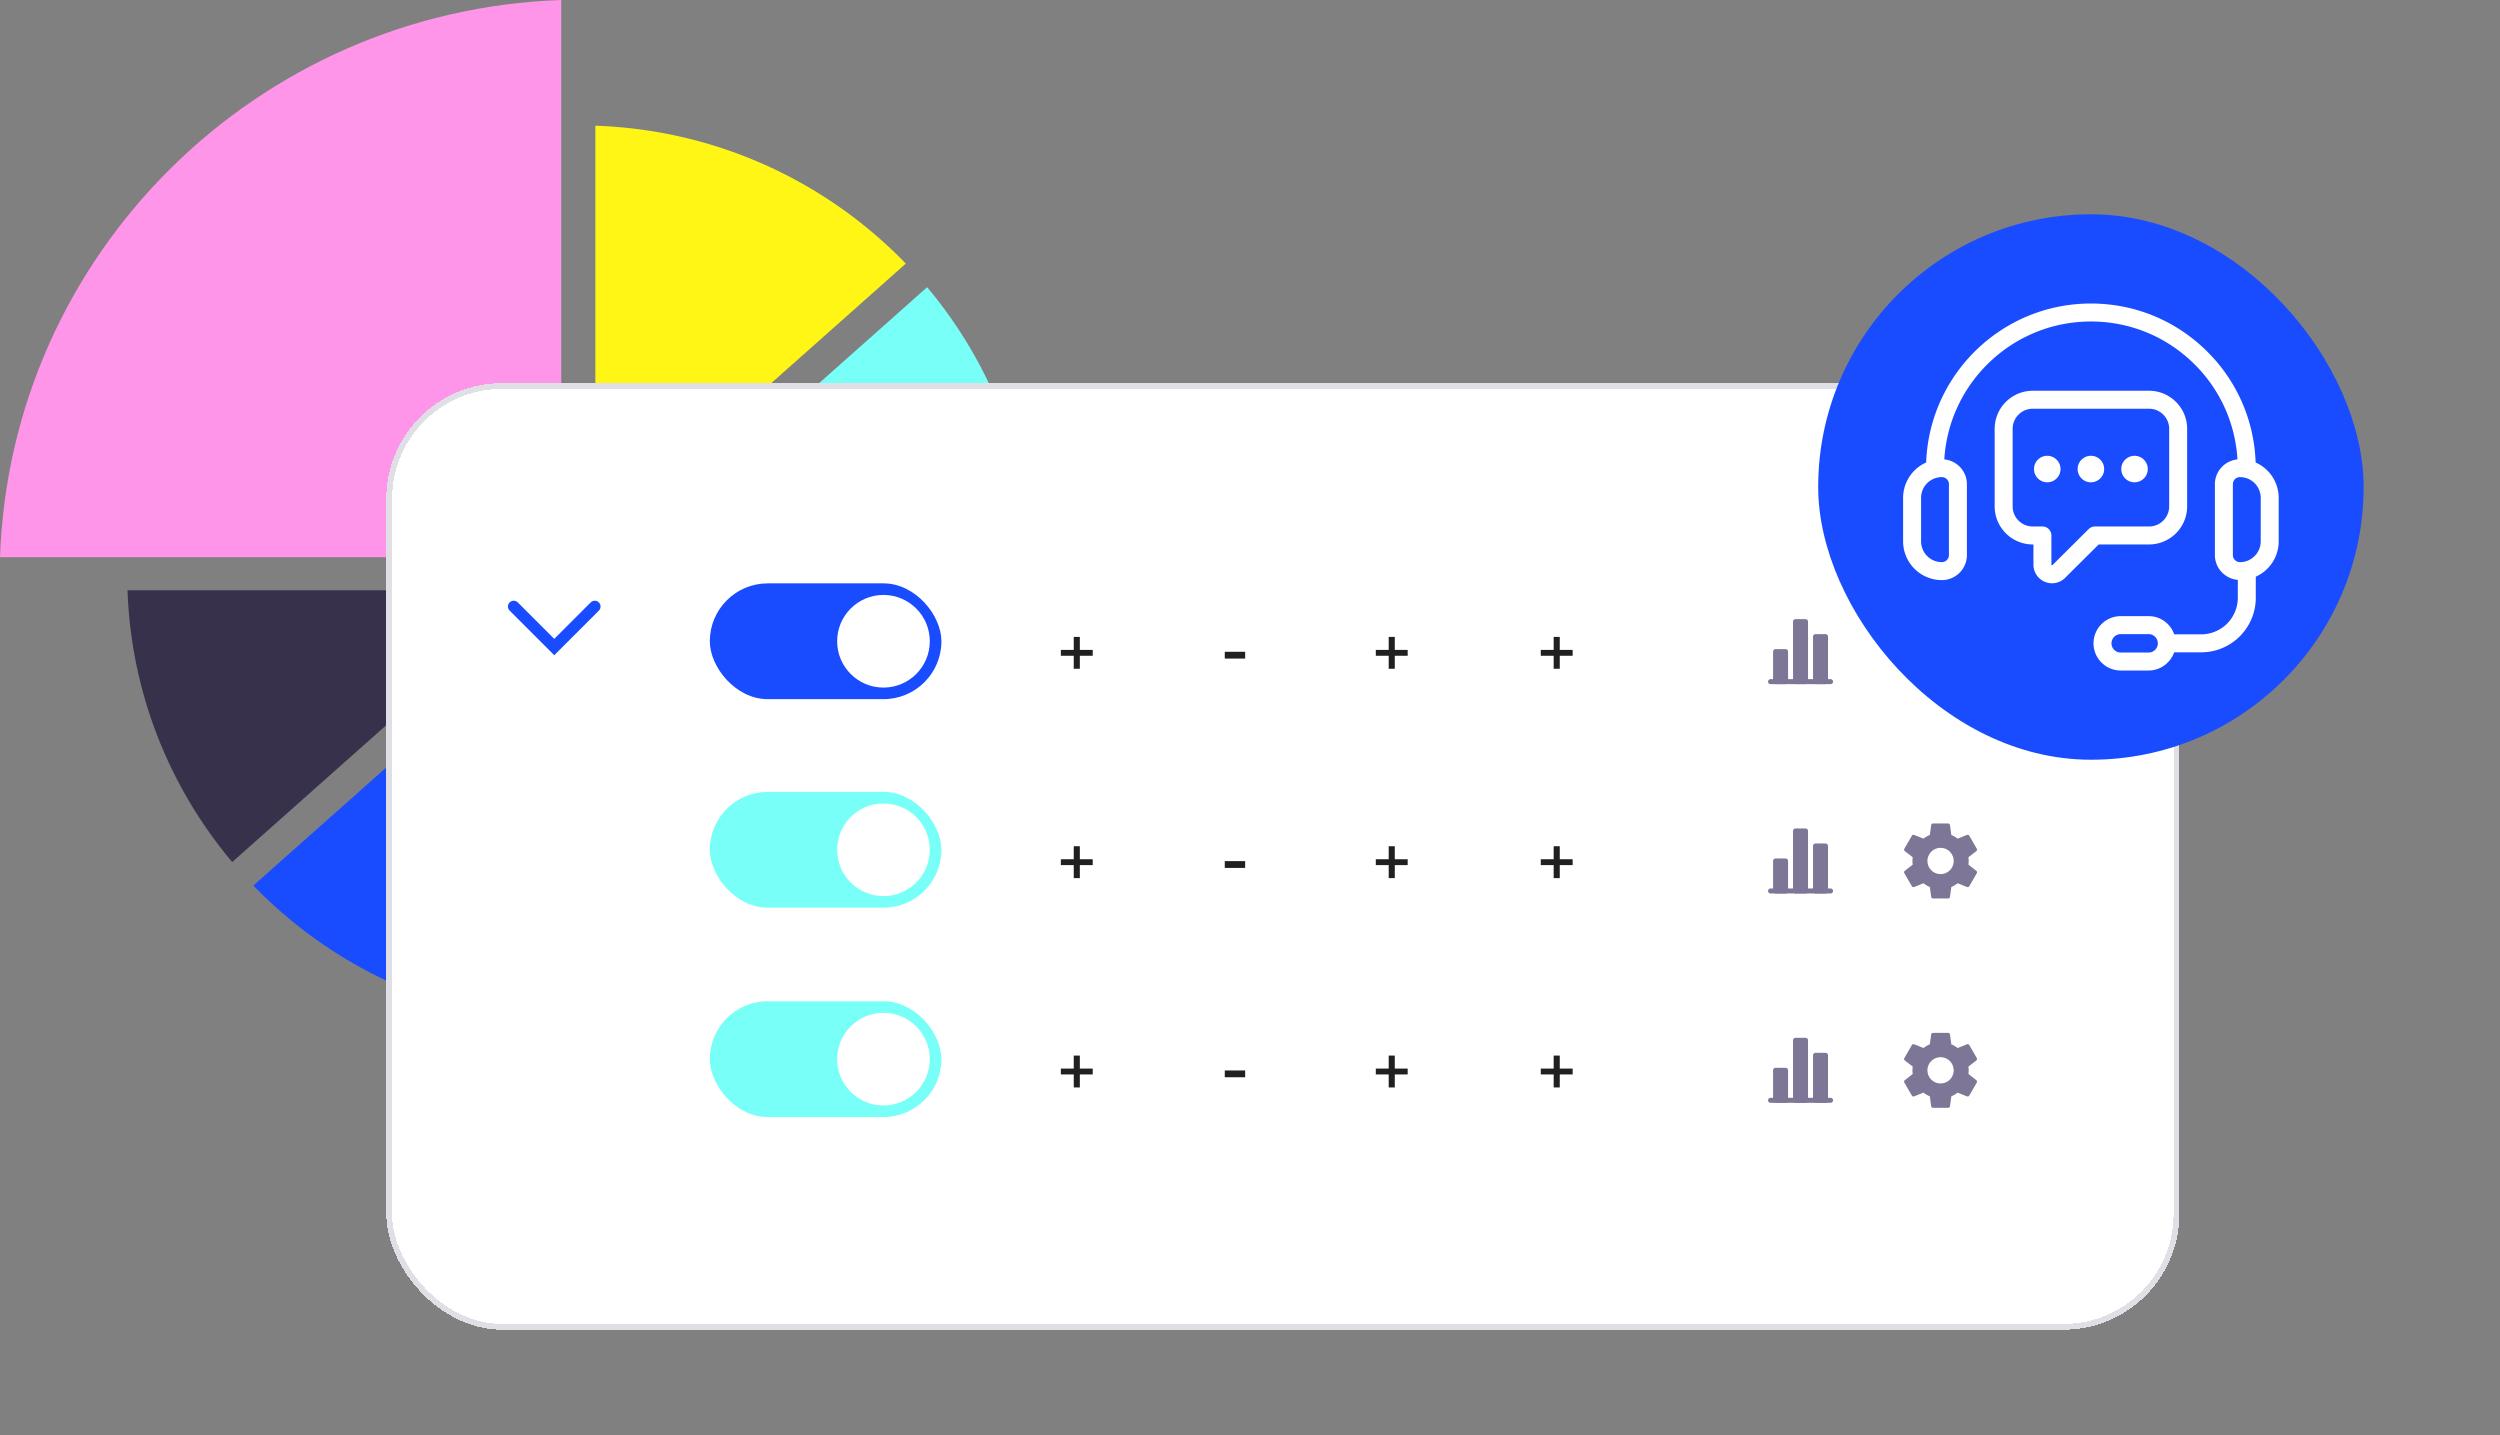
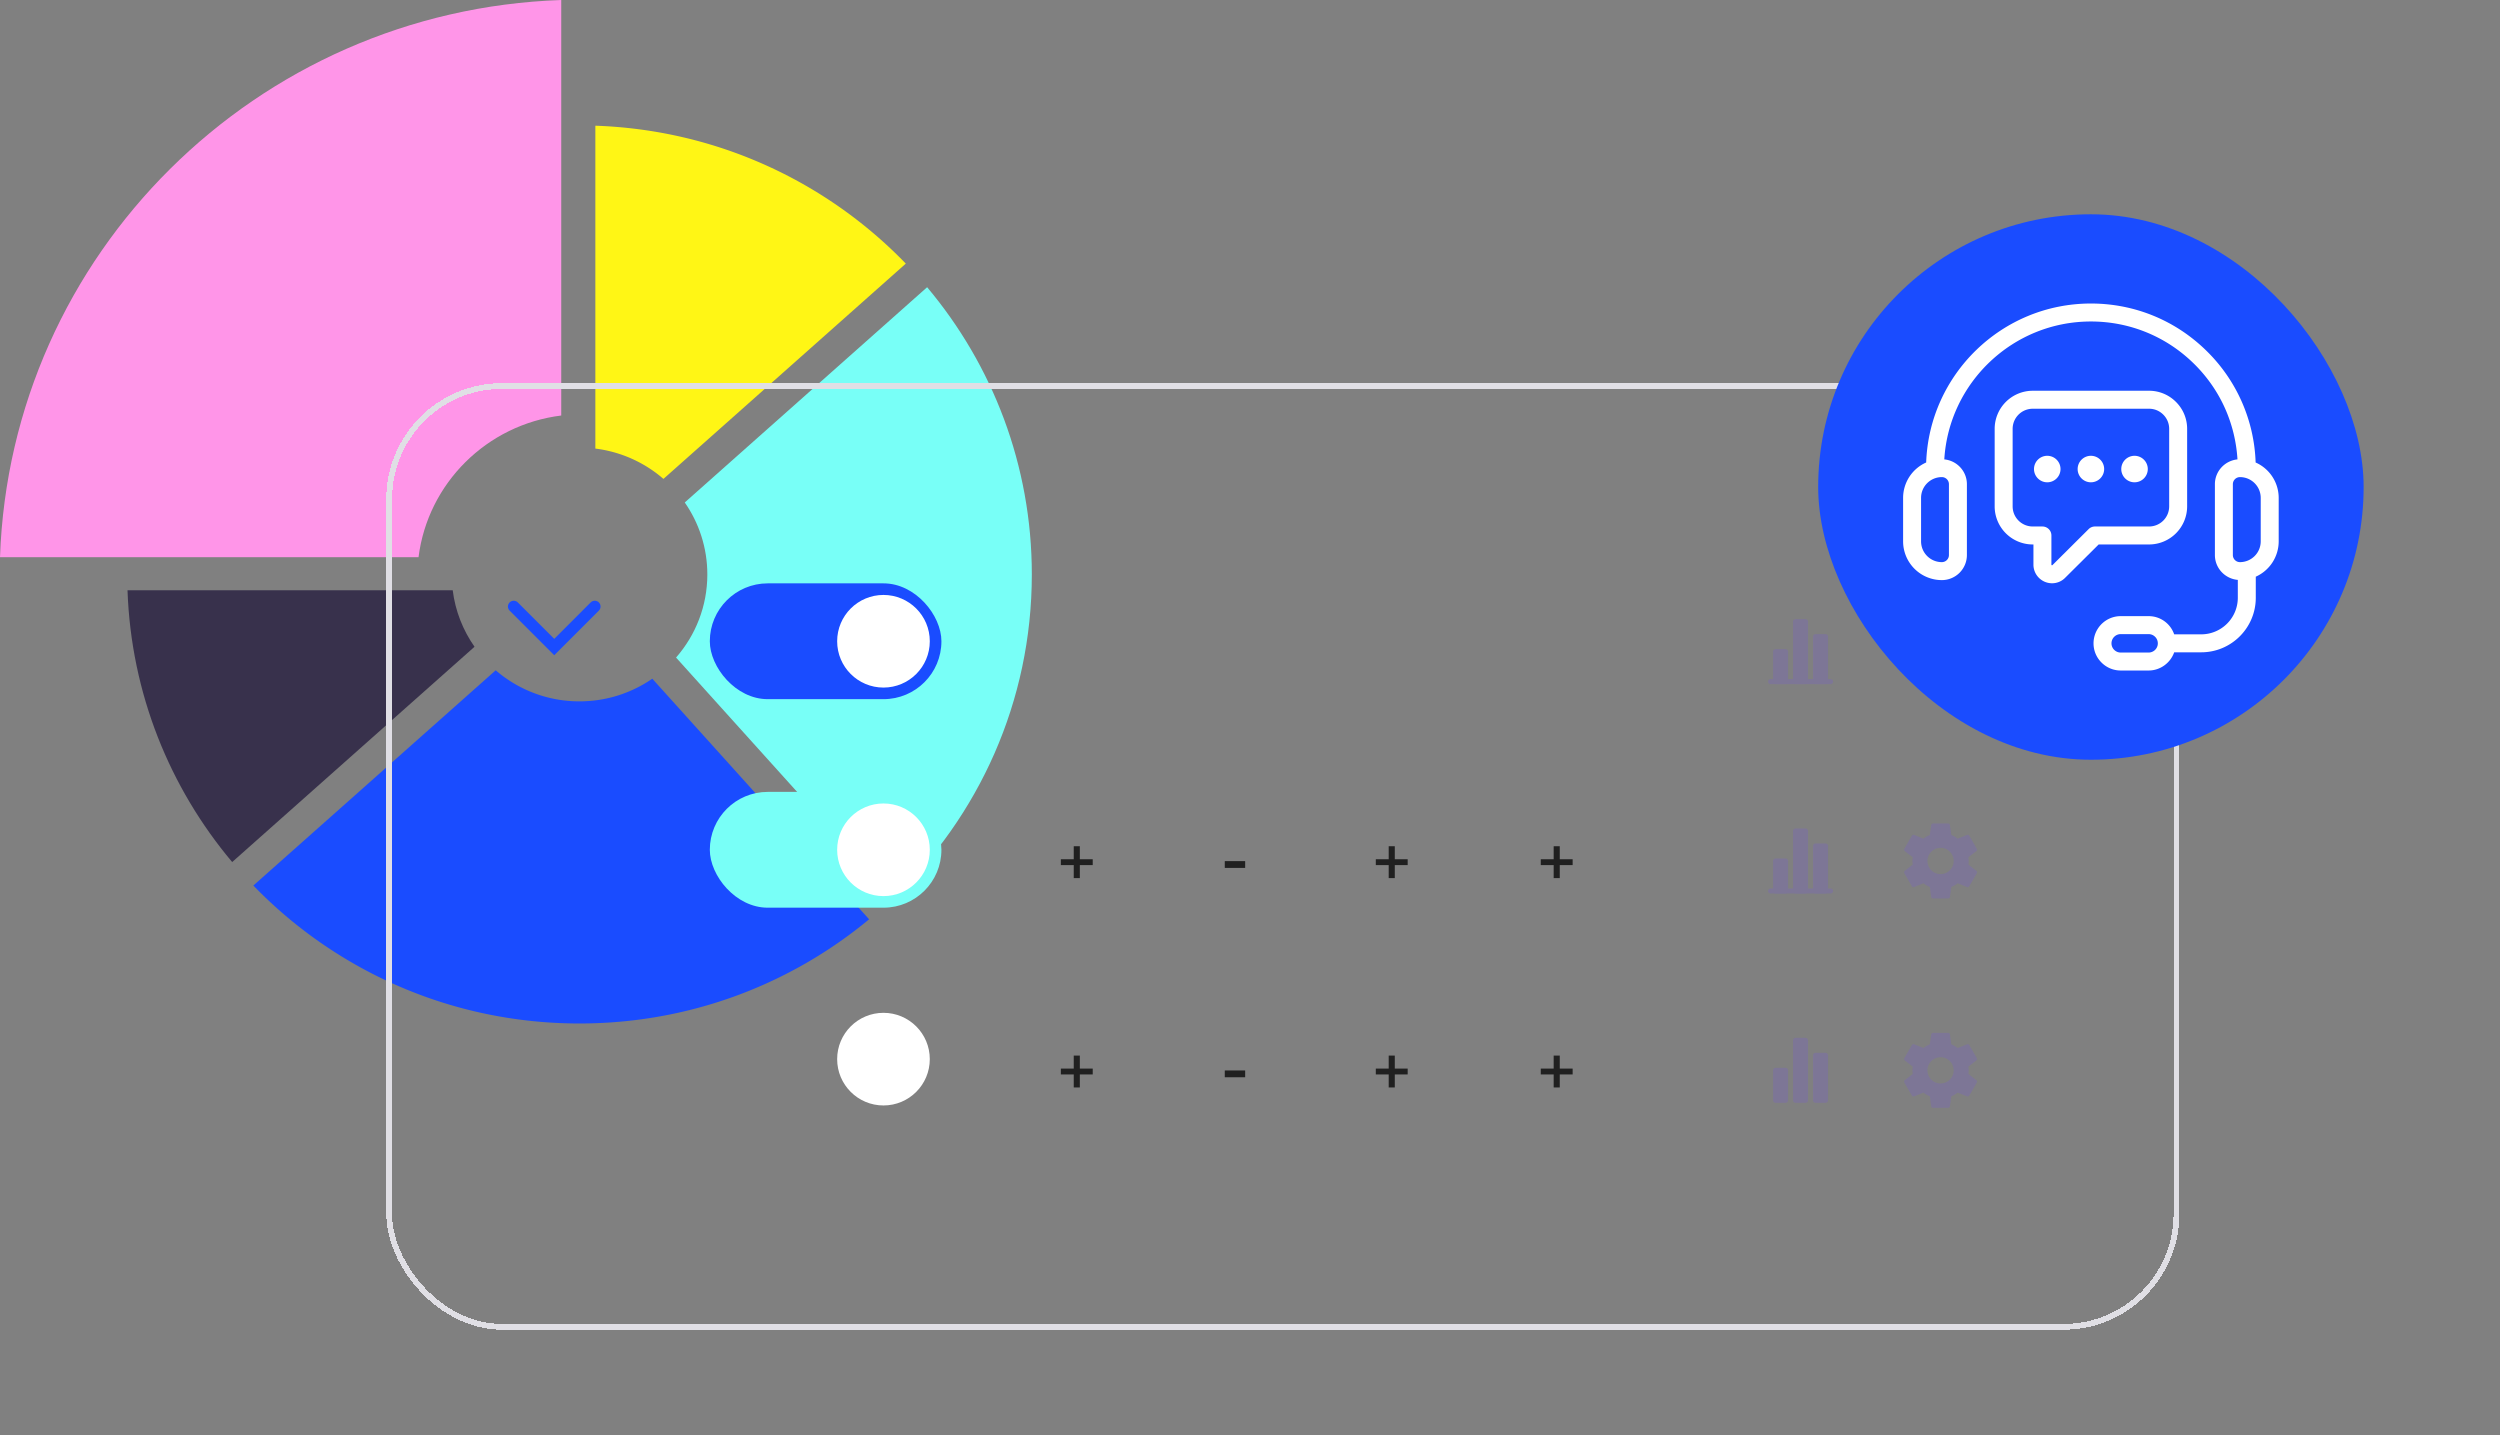
<svg xmlns="http://www.w3.org/2000/svg" width="385" height="221" fill="none">
  <rect width="100%" height="100%" fill="#808080" stroke="none" />
  <path fill="#FF95E8" d="M86.431 63.99C74.964 65.408 65.884 74.425 64.454 85.81H0C1.628 39.147 39.431 1.617 86.431 0v63.99Z" />
  <path fill="#38314C" d="M35.751 132.751c-9.597-11.415-15.563-25.949-16.114-41.849h50.08c.4 3.205 1.589 6.17 3.36 8.701l-37.321 33.152-.005-.004Z" />
  <path fill="#FFF615" d="M102.168 73.749a19.692 19.692 0 0 0-10.484-4.668V19.359c18.772.645 35.658 8.667 47.809 21.238L102.172 73.75h-.004Z" />
  <path fill="#1A4CFF" d="M76.34 103.227a19.68 19.68 0 0 0 12.893 4.783c4.17 0 8.038-1.293 11.221-3.49l33.388 37.052c-12.083 10.015-27.637 16.045-44.609 16.045-19.733 0-37.545-8.151-50.217-21.243l37.325-33.151v.004Z" />
  <path fill="#78FFF7" d="m137.51 138.324-33.397-37.06c2.998-3.431 4.816-7.903 4.816-12.797 0-4.118-1.288-7.938-3.476-11.087l37.325-33.151c10.067 11.99 16.123 27.412 16.123 44.237 0 19.591-8.206 37.274-21.391 49.858Z" />
-   <rect width="276.135" height="145.777" x="59.49" y="59" fill="#fff" rx="17.833" shape-rendering="crispEdges" />
  <rect width="275.243" height="144.885" x="59.936" y="59.446" stroke="#E0DFE5" stroke-width=".892" rx="17.387" shape-rendering="crispEdges" />
  <path stroke="#1A4CFF" stroke-linecap="round" stroke-width="1.783" d="m79.111 93.404 6.242 6.242 6.242-6.242" />
  <rect width="35.666" height="17.833" x="109.312" y="89.838" fill="#1A4CFF" rx="8.917" />
  <circle cx="136.055" cy="98.754" r="7.133" fill="#fff" />
  <rect width="35.666" height="17.833" x="109.312" y="121.951" fill="#78FFF7" rx="8.917" />
  <circle cx="136.055" cy="130.868" r="7.133" fill="#fff" />
-   <rect width="35.666" height="17.833" x="109.312" y="154.191" fill="#78FFF7" rx="8.917" />
  <circle cx="136.055" cy="163.108" r="7.133" fill="#fff" />
-   <path fill="#202020" d="M168.28 100.085v.903h-1.985v2.002h-.938v-2.002h-1.985v-.903h1.985v-2.002h.938v2.002h1.985ZM216.782 100.085v.903h-1.985v2.002h-.938v-2.002h-1.985v-.903h1.985v-2.002h.938v2.002h1.985ZM242.188 100.085v.903h-1.985v2.002h-.938v-2.002h-1.985v-.903h1.985v-2.002h.938v2.002h1.985ZM188.616 100.374h3.139v1.047h-3.139v-1.047Z" />
  <path fill="#7D7696" fill-rule="evenodd" d="M272.283 104.973a.385.385 0 0 1 .385-.385h9.238a.383.383 0 0 1 .385.385.384.384 0 0 1-.385.385h-9.238a.385.385 0 0 1-.385-.385Z" clip-rule="evenodd" />
  <path fill="#7D7696" d="M274.977 99.969h-1.539a.385.385 0 0 0-.385.385v4.619c0 .212.172.385.385.385h1.539a.385.385 0 0 0 .385-.385v-4.619a.385.385 0 0 0-.385-.385ZM278.052 95.35h-1.54a.385.385 0 0 0-.385.385v9.238c0 .212.172.385.385.385h1.54a.386.386 0 0 0 .385-.385v-9.239a.385.385 0 0 0-.385-.384ZM281.13 97.658h-1.54a.385.385 0 0 0-.385.385v6.929c0 .212.172.385.385.385h1.54a.386.386 0 0 0 .385-.385v-6.929a.385.385 0 0 0-.385-.385ZM298.848 102.373a2.02 2.02 0 1 1 0-4.042 2.02 2.02 0 0 1 0 4.042Zm4.29-1.461a4.5 4.5 0 0 0 .041-.56c0-.19-.018-.381-.041-.577l1.218-.942a.291.291 0 0 0 .07-.369l-1.155-1.998a.283.283 0 0 0-.352-.127l-1.438.578a4.178 4.178 0 0 0-.976-.566l-.213-1.53a.293.293 0 0 0-.289-.242h-2.31a.291.291 0 0 0-.288.242l-.214 1.53c-.364.144-.676.34-.976.566l-1.438-.578a.284.284 0 0 0-.352.127l-1.154 1.998a.283.283 0 0 0 .069.37l1.218.94c-.023.197-.04.388-.04.578 0 .191.017.375.04.56l-1.218.959a.282.282 0 0 0-.069.369l1.154 1.998a.29.29 0 0 0 .352.127l1.438-.583c.3.231.612.427.976.571l.214 1.53a.291.291 0 0 0 .288.243h2.31a.292.292 0 0 0 .289-.243l.213-1.53c.364-.15.676-.34.976-.571l1.438.583a.29.29 0 0 0 .352-.127l1.155-1.998a.29.29 0 0 0-.07-.369l-1.218-.959Z" />
  <path fill="#202020" d="M168.28 132.324v.902h-1.985v2.003h-.938v-2.003h-1.985v-.902h1.985v-2.003h.938v2.003h1.985ZM216.782 132.324v.902h-1.985v2.003h-.938v-2.003h-1.985v-.902h1.985v-2.003h.938v2.003h1.985ZM242.188 132.324v.902h-1.985v2.003h-.938v-2.003h-1.985v-.902h1.985v-2.003h.938v2.003h1.985ZM188.616 132.612h3.139v1.047h-3.139v-1.047Z" />
  <path fill="#7D7696" fill-rule="evenodd" d="M272.283 137.211a.385.385 0 0 1 .385-.385h9.238a.384.384 0 1 1 0 .77h-9.238a.385.385 0 0 1-.385-.385Z" clip-rule="evenodd" />
  <path fill="#7D7696" d="M274.977 132.207h-1.539a.385.385 0 0 0-.385.385v4.619c0 .213.172.385.385.385h1.539a.385.385 0 0 0 .385-.385v-4.619a.385.385 0 0 0-.385-.385ZM278.052 127.588h-1.54a.385.385 0 0 0-.385.385v9.238c0 .213.172.385.385.385h1.54a.385.385 0 0 0 .385-.385v-9.238a.385.385 0 0 0-.385-.385ZM281.13 129.896h-1.54a.385.385 0 0 0-.385.385v6.929c0 .213.172.385.385.385h1.54a.385.385 0 0 0 .385-.385v-6.929a.386.386 0 0 0-.385-.385ZM298.848 134.611a2.02 2.02 0 1 1 0-4.042 2.02 2.02 0 0 1 0 4.042Zm4.29-1.461c.023-.184.041-.369.041-.56 0-.19-.018-.381-.041-.577l1.218-.941a.292.292 0 0 0 .07-.37l-1.155-1.998a.283.283 0 0 0-.352-.127l-1.438.578a4.171 4.171 0 0 0-.976-.566l-.213-1.53a.292.292 0 0 0-.289-.243h-2.31a.291.291 0 0 0-.288.243l-.214 1.53a4.171 4.171 0 0 0-.976.566l-1.438-.578a.284.284 0 0 0-.352.127l-1.154 1.998a.284.284 0 0 0 .069.37l1.218.941c-.023.196-.04.387-.04.577 0 .191.017.376.04.56l-1.218.959a.282.282 0 0 0-.069.369l1.154 1.998a.29.29 0 0 0 .352.127l1.438-.583c.3.231.612.427.976.572l.214 1.53a.291.291 0 0 0 .288.242h2.31a.293.293 0 0 0 .289-.242l.213-1.53c.364-.15.676-.341.976-.572l1.438.583a.29.29 0 0 0 .352-.127l1.155-1.998a.29.29 0 0 0-.07-.369l-1.218-.959Z" />
  <path fill="#202020" d="M168.28 164.562v.902h-1.985v2.003h-.938v-2.003h-1.985v-.902h1.985v-2.003h.938v2.003h1.985ZM216.782 164.562v.902h-1.985v2.003h-.938v-2.003h-1.985v-.902h1.985v-2.003h.938v2.003h1.985ZM242.188 164.562v.902h-1.985v2.003h-.938v-2.003h-1.985v-.902h1.985v-2.003h.938v2.003h1.985ZM188.616 164.851h3.139v1.046h-3.139v-1.046Z" />
-   <path fill="#7D7696" fill-rule="evenodd" d="M272.283 169.449a.385.385 0 0 1 .385-.385h9.238a.384.384 0 1 1 0 .77h-9.238a.384.384 0 0 1-.385-.385Z" clip-rule="evenodd" />
  <path fill="#7D7696" d="M274.977 164.445h-1.539a.385.385 0 0 0-.385.385v4.619c0 .213.172.385.385.385h1.539a.385.385 0 0 0 .385-.385v-4.619a.385.385 0 0 0-.385-.385ZM278.052 159.826h-1.54a.385.385 0 0 0-.385.385v9.238c0 .213.172.385.385.385h1.54a.385.385 0 0 0 .385-.385v-9.238a.386.386 0 0 0-.385-.385ZM281.13 162.135h-1.54a.385.385 0 0 0-.385.385v6.928c0 .213.172.385.385.385h1.54a.385.385 0 0 0 .385-.385v-6.928a.385.385 0 0 0-.385-.385ZM298.848 166.851a2.02 2.02 0 1 1-.003-4.04 2.02 2.02 0 0 1 .003 4.04Zm4.29-1.46c.023-.185.041-.37.041-.56 0-.191-.018-.382-.041-.578l1.218-.941a.292.292 0 0 0 .07-.37l-1.155-1.997a.283.283 0 0 0-.352-.127l-1.438.577a4.207 4.207 0 0 0-.976-.566l-.213-1.53a.29.29 0 0 0-.289-.242h-2.31a.291.291 0 0 0-.288.242l-.214 1.53a4.207 4.207 0 0 0-.976.566l-1.438-.577a.284.284 0 0 0-.352.127l-1.154 1.997a.284.284 0 0 0 .069.37l1.218.941c-.023.196-.04.387-.04.578 0 .19.017.375.04.56l-1.218.958a.284.284 0 0 0-.069.37l1.154 1.997a.29.29 0 0 0 .352.127l1.438-.583c.3.231.612.428.976.572l.214 1.53a.291.291 0 0 0 .288.243h2.31a.292.292 0 0 0 .289-.243l.213-1.53c.364-.15.676-.341.976-.572l1.438.583c.127.047.283 0 .352-.127l1.155-1.997a.292.292 0 0 0-.07-.37l-1.218-.958Z" />
  <rect width="84" height="84" x="280" y="33" fill="#1A4CFF" rx="42" />
  <path fill="#fff" d="M347.367 71.222a25.2 25.2 0 0 0-7.411-17.038c-4.799-4.8-11.177-7.442-17.957-7.442-13.696 0-24.886 10.9-25.368 24.48a5.97 5.97 0 0 0-3.553 5.452v6.697a5.973 5.973 0 0 0 5.966 5.966 3.863 3.863 0 0 0 3.859-3.86v-10.91c0-1.999-1.533-3.628-3.481-3.822.719-11.83 10.567-21.236 22.577-21.236 6.042 0 11.725 2.356 16.001 6.632 3.928 3.928 6.226 9.046 6.572 14.605-1.947.195-3.477 1.824-3.477 3.821v10.909c0 2.015 1.557 3.655 3.528 3.826v2.756a5.636 5.636 0 0 1-5.63 5.63h-4.17a4.146 4.146 0 0 0-3.935-2.802h-4.298a4.13 4.13 0 0 0-1.752.384 4.195 4.195 0 0 0-2.435 3.802c0 1.119.437 2.171 1.227 2.957a4.153 4.153 0 0 0 2.96 1.229h4.298c1.782 0 3.352-1.152 3.938-2.803h4.167c4.631 0 8.397-3.767 8.397-8.397V88.81a5.97 5.97 0 0 0 3.529-5.44v-6.697a5.97 5.97 0 0 0-3.552-5.45Zm-47.231 3.345v10.909c0 .602-.49 1.093-1.093 1.093a3.202 3.202 0 0 1-3.199-3.199v-6.697a3.202 3.202 0 0 1 3.199-3.199c.603 0 1.093.49 1.093 1.093Zm32.14 24.802a1.426 1.426 0 0 1-1.389 1.124h-4.298c-.378 0-.733-.148-1.005-.419a1.406 1.406 0 0 1-.415-1 1.423 1.423 0 0 1 1.42-1.42h4.298c.378 0 .733.148 1.003.419.268.266.415.622.415 1 .001.102-.01.203-.029.296Zm15.876-15.999a3.202 3.202 0 0 1-3.198 3.199c-.603 0-1.093-.49-1.093-1.093V74.567c0-.602.489-1.093 1.093-1.093a3.202 3.202 0 0 1 3.198 3.199v6.697Z" />
  <path fill="#fff" d="M330.956 83.847a5.87 5.87 0 0 0 5.863-5.862V66.04a5.823 5.823 0 0 0-1.72-4.143 5.82 5.82 0 0 0-4.143-1.72H313.04a5.868 5.868 0 0 0-5.862 5.863v11.944a5.868 5.868 0 0 0 5.862 5.863h.11v3.095a2.866 2.866 0 0 0 2.87 2.881c.753 0 1.487-.299 2.025-.855l5.149-5.121h7.762Zm-9.306-2.365-5.573 5.542c-.025.026-.043.045-.096.022-.064-.026-.064-.067-.064-.104v-4.479c0-.763-.618-1.383-1.383-1.383h-1.493a3.099 3.099 0 0 1-3.095-3.096V66.04a3.098 3.098 0 0 1 3.095-3.095h17.916c.825 0 1.601.322 2.187.908.587.587.909 1.363.909 2.187v11.944a3.099 3.099 0 0 1-3.096 3.096h-8.332c-.366 0-.716.145-.975.402Z" />
  <path fill="#fff" d="M315.277 70.193a2.044 2.044 0 0 0-2.041 2.041c0 1.125.917 2.041 2.041 2.041a2.045 2.045 0 0 0 2.043-2.04 2.045 2.045 0 0 0-2.043-2.042ZM321.998 70.193a2.044 2.044 0 0 0-2.041 2.041c0 1.125.917 2.041 2.041 2.041a2.045 2.045 0 0 0 2.043-2.04 2.045 2.045 0 0 0-2.043-2.042ZM328.717 70.193a2.044 2.044 0 0 0-2.041 2.041c0 1.125.917 2.041 2.041 2.041a2.045 2.045 0 0 0 2.043-2.04 2.045 2.045 0 0 0-2.043-2.042Z" />
  <defs>
    <filter id="a" width="298.961" height="168.604" x="49.096" y="52.045" color-interpolation-filters="sRGB" filterUnits="userSpaceOnUse">
      <feFlood flood-opacity="0" result="BackgroundImageFix" />
      <feColorMatrix in="SourceAlpha" result="hardAlpha" values="0 0 0 0 0 0 0 0 0 0 0 0 0 0 0 0 0 0 127 0" />
      <feOffset dx="1.019" dy="4.458" />
      <feGaussianBlur stdDeviation="5.707" />
      <feComposite in2="hardAlpha" operator="out" />
      <feColorMatrix values="0 0 0 0 0.098 0 0 0 0 0.071 0 0 0 0 0.192 0 0 0 0.05 0" />
      <feBlend in2="BackgroundImageFix" result="effect1_dropShadow_106_2" />
      <feBlend in="SourceGraphic" in2="effect1_dropShadow_106_2" result="shape" />
    </filter>
    <filter id="b" width="108.973" height="108.973" x="275.318" y="28.318" color-interpolation-filters="sRGB" filterUnits="userSpaceOnUse">
      <feFlood flood-opacity="0" result="BackgroundImageFix" />
      <feColorMatrix in="SourceAlpha" result="hardAlpha" values="0 0 0 0 0 0 0 0 0 0 0 0 0 0 0 0 0 0 127 0" />
      <feOffset dx="7.804" dy="7.804" />
      <feGaussianBlur stdDeviation="6.243" />
      <feComposite in2="hardAlpha" operator="out" />
      <feColorMatrix values="0 0 0 0 0.182 0 0 0 0 0.192 0 0 0 0 0.372 0 0 0 0.1 0" />
      <feBlend in2="BackgroundImageFix" result="effect1_dropShadow_106_2" />
      <feBlend in="SourceGraphic" in2="effect1_dropShadow_106_2" result="shape" />
    </filter>
  </defs>
</svg>